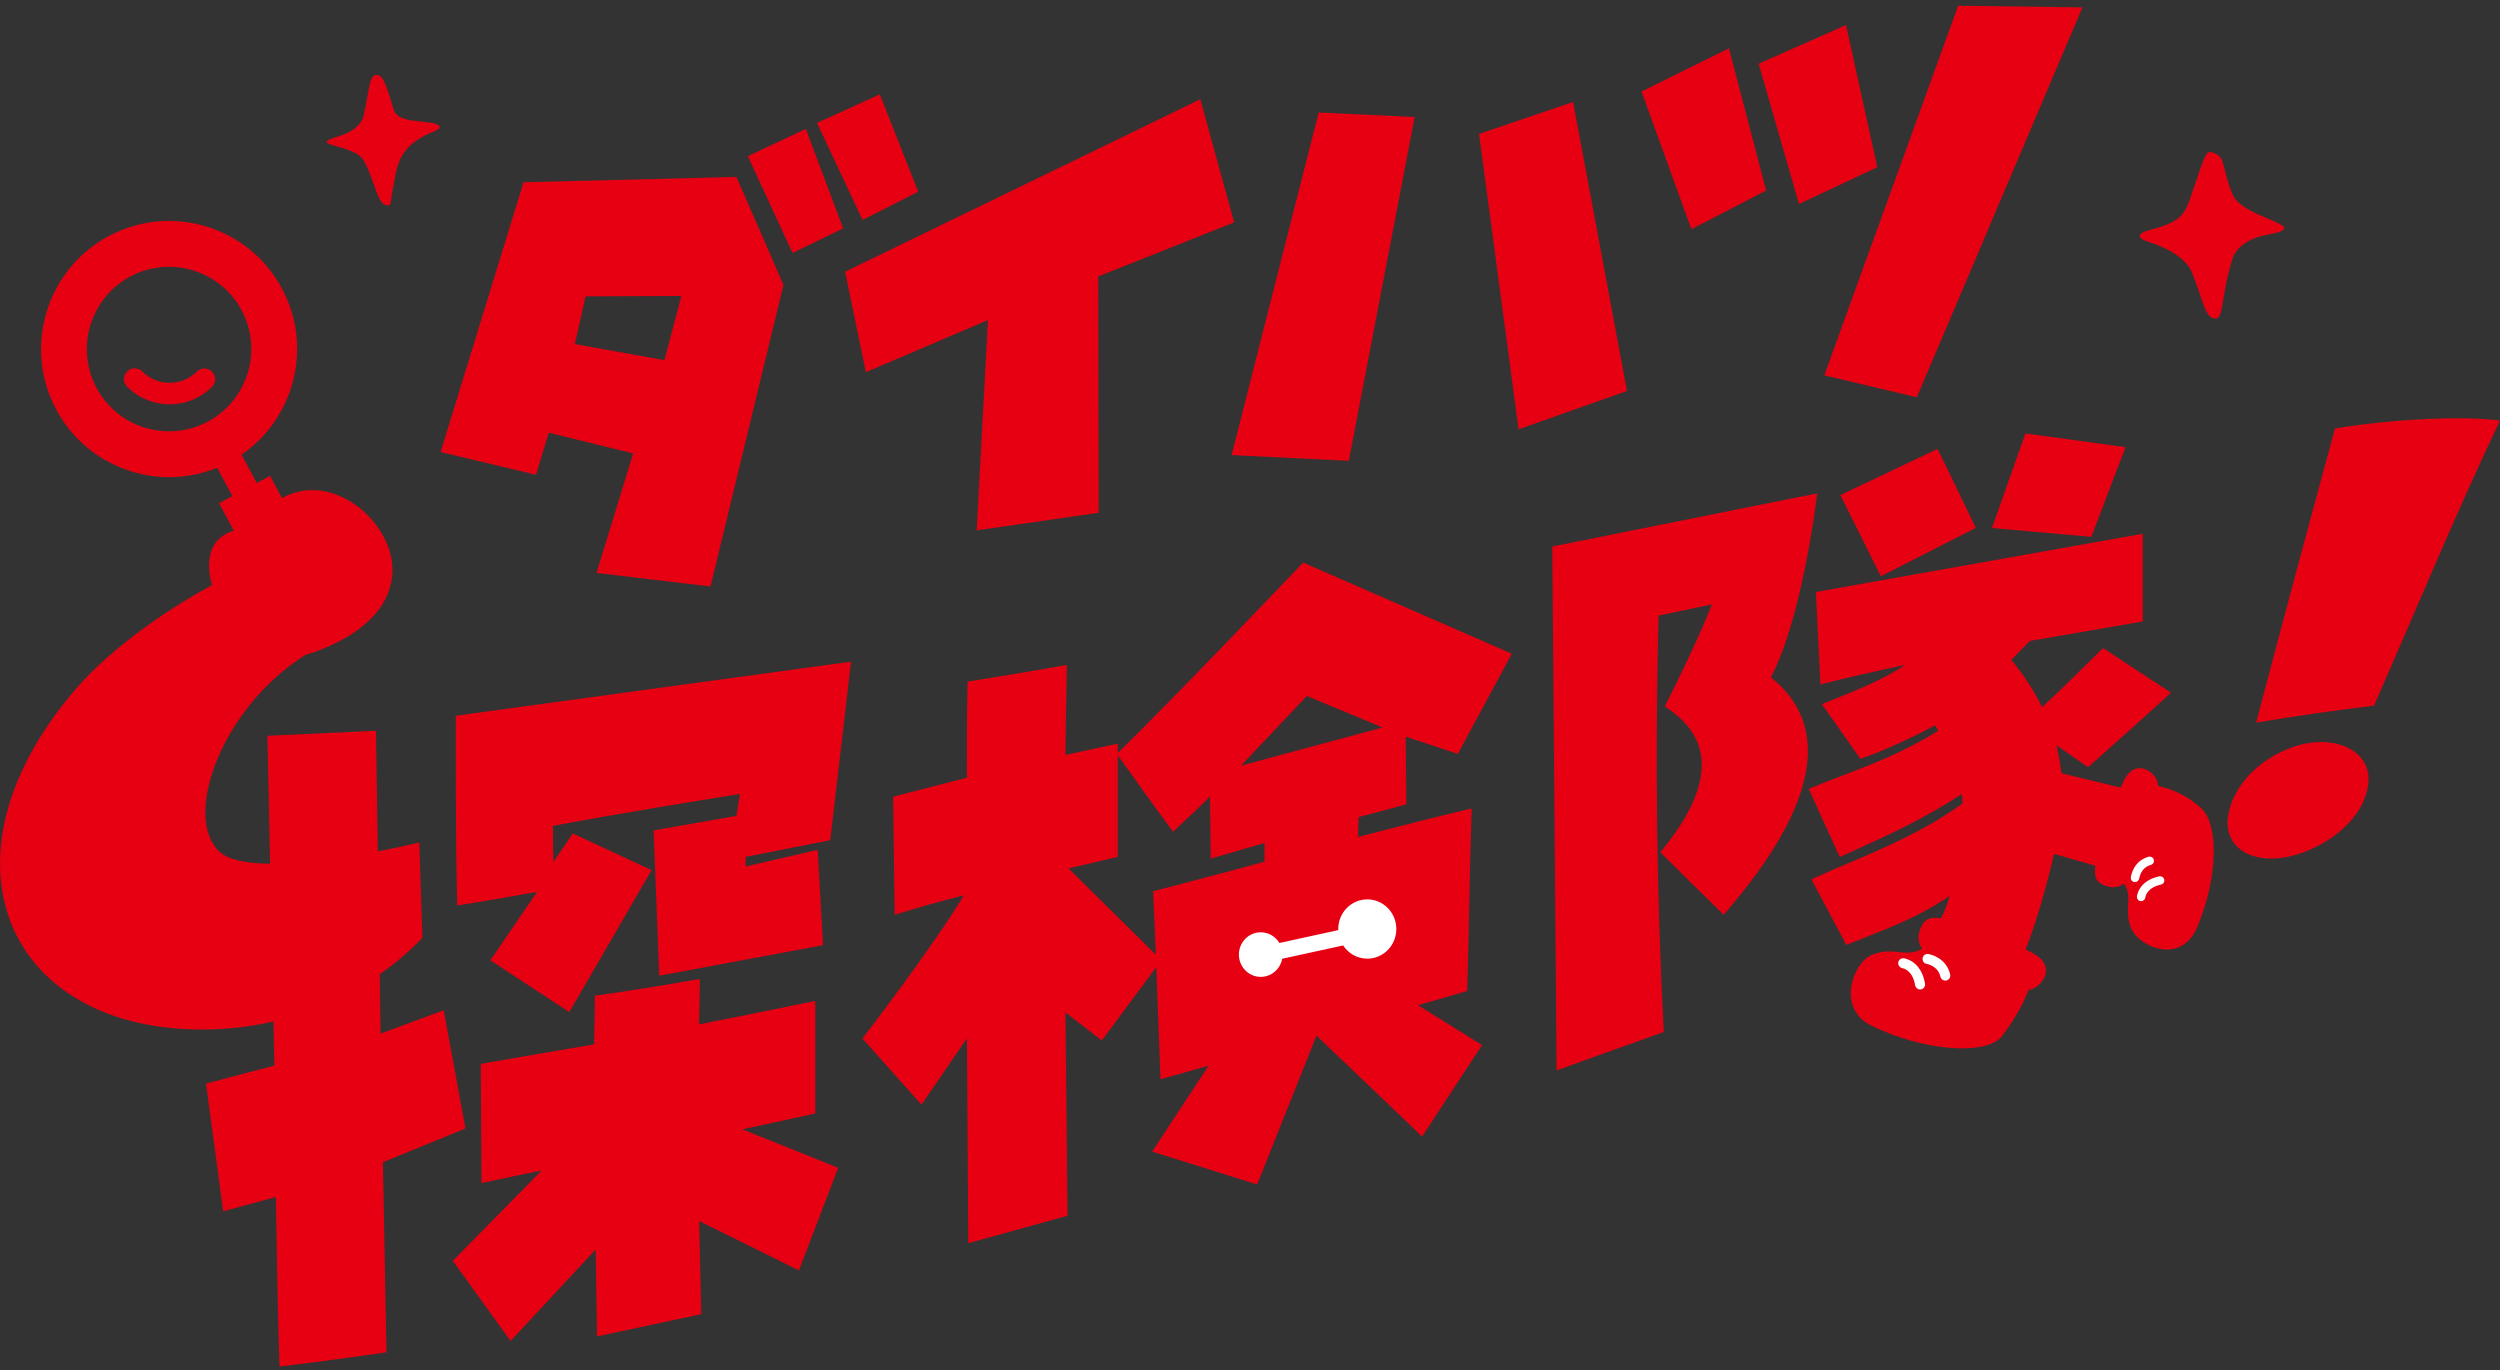
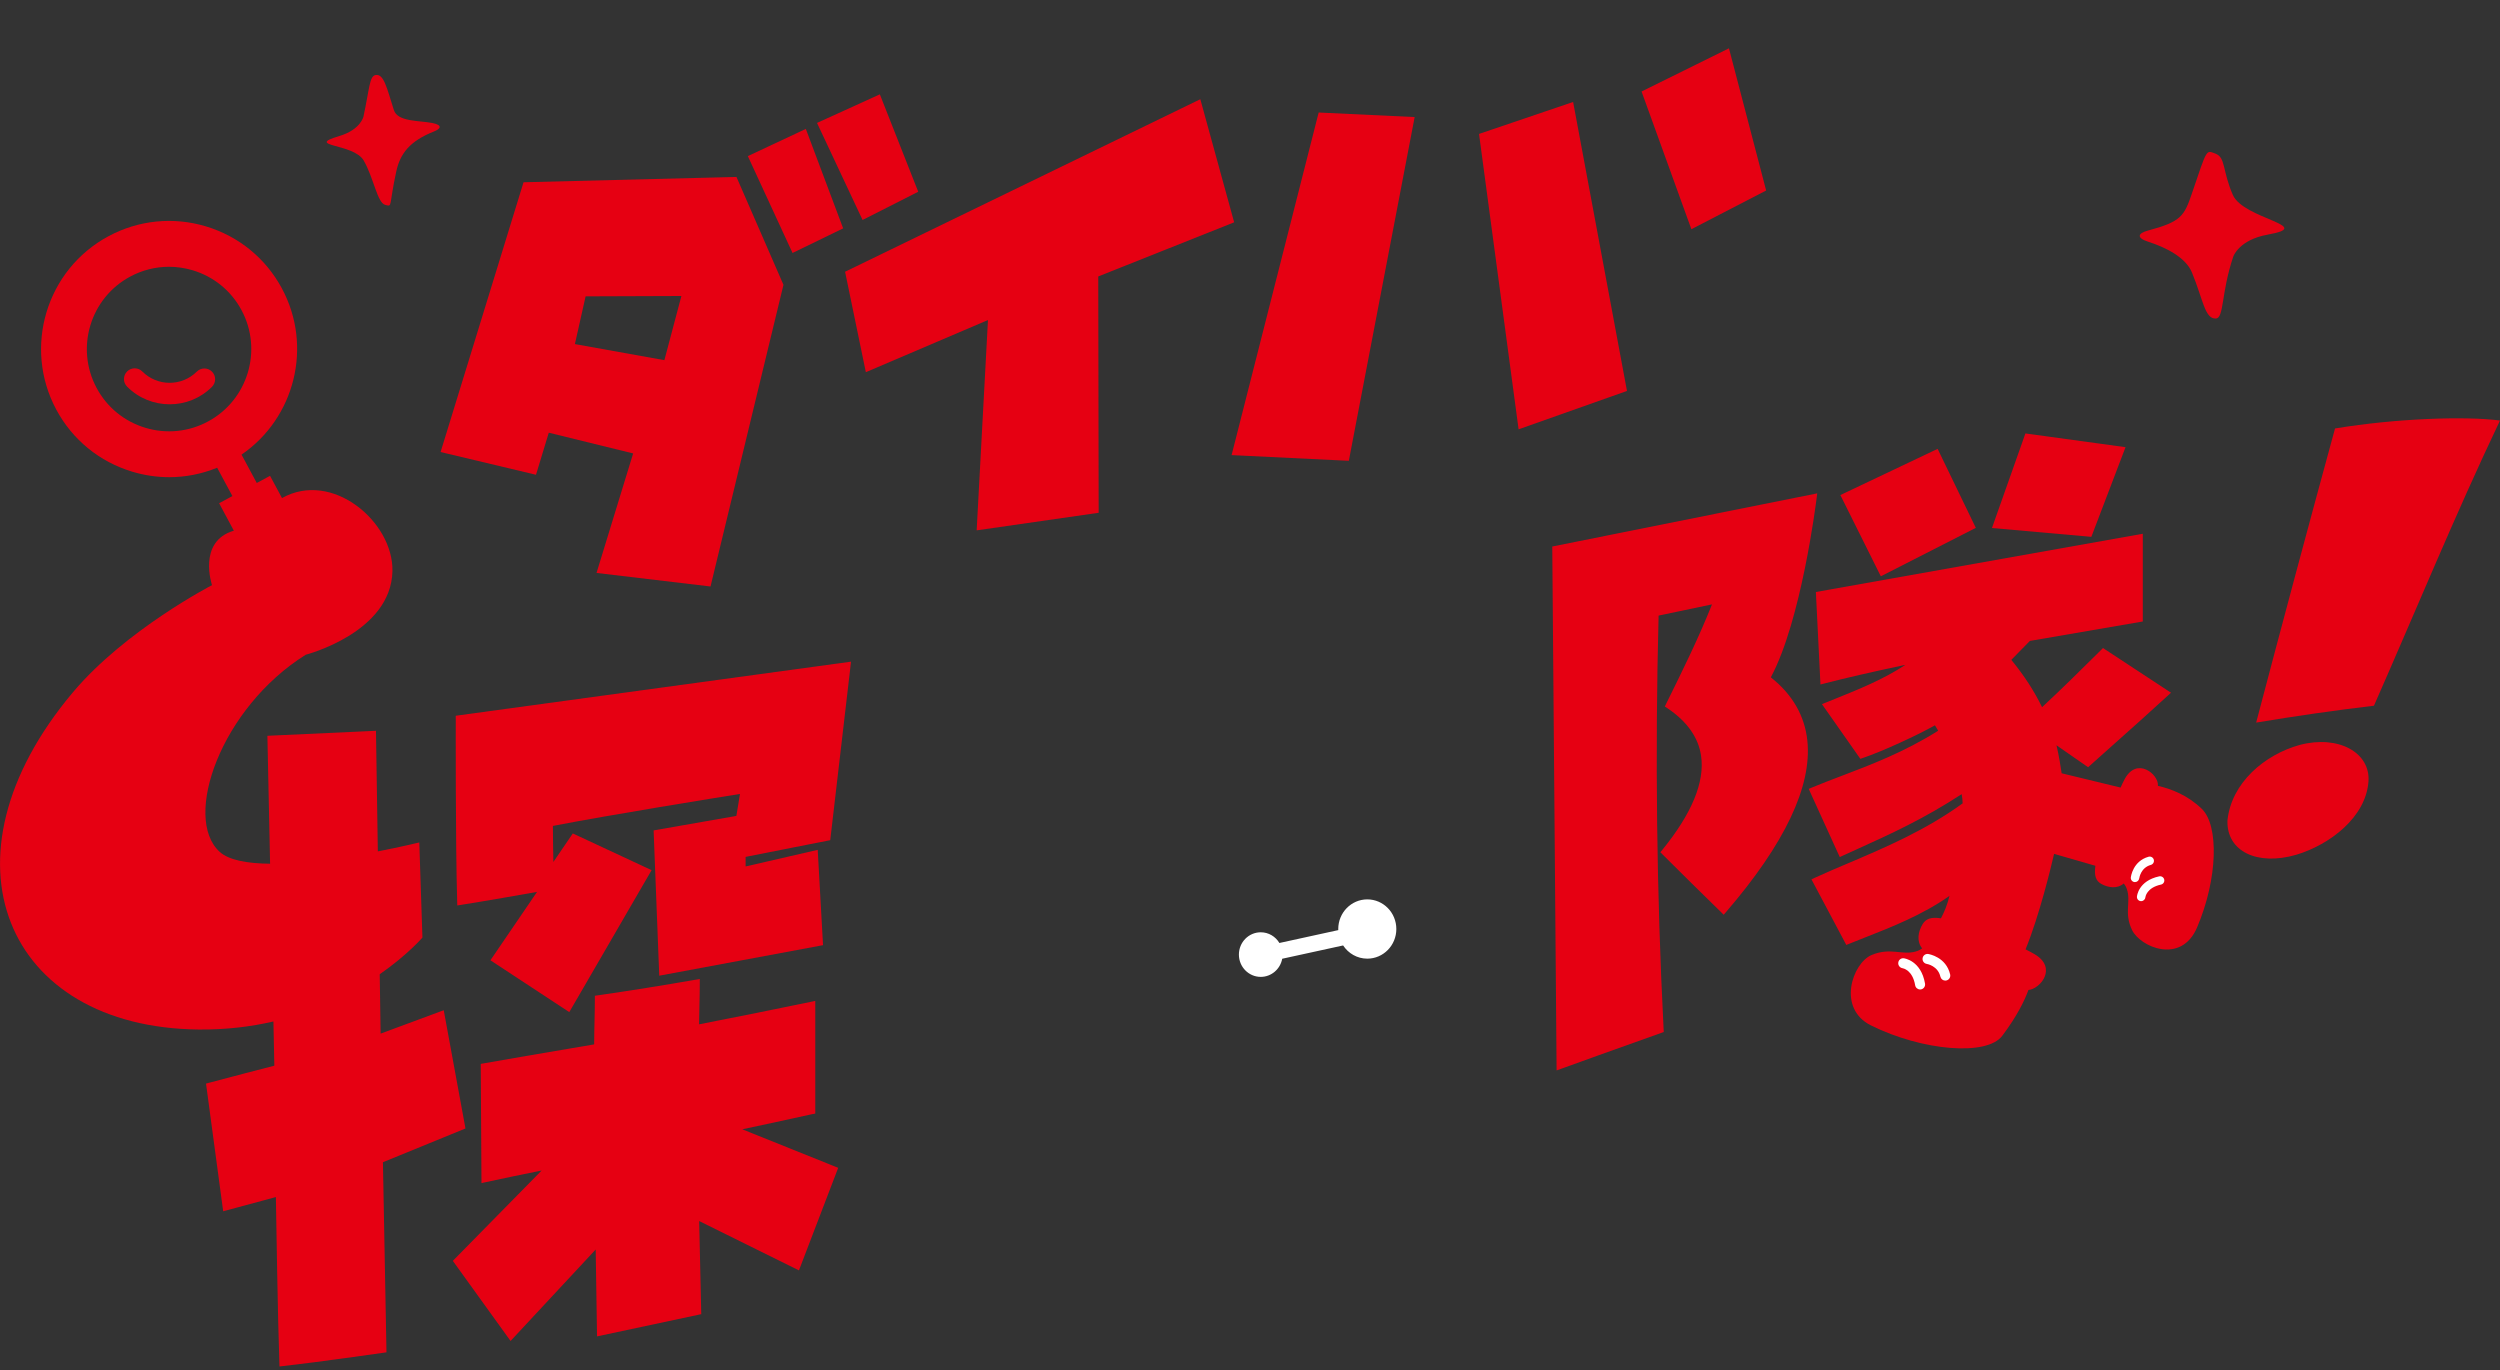
<svg xmlns="http://www.w3.org/2000/svg" width="427" height="234" viewBox="0 0 427 234" fill="none">
  <rect x="0" y="0" width="427" height="234" fill="#333333" stroke="none" />
  <g clip-path="url(#clip0_6069_8733)">
    <path d="M398.823 73.184C394.254 89.907 389.767 106.652 385.351 123.419C385.351 123.419 385.356 123.419 385.362 123.419C392.043 122.303 398.746 121.334 405.472 120.535C412.64 104.272 419.355 87.877 426.999 71.827C421.226 71.056 409.291 71.444 398.823 73.184Z" fill="#E60012" />
    <path d="M392.776 127.239C386.812 128.897 381.099 133.685 380.448 140.158C380.294 145.423 385.548 147.934 392.207 145.992C397.937 144.268 404.115 139.578 404.536 133.45C404.875 128.568 399.436 125.477 392.776 127.239Z" fill="#E60012" />
    <path d="M147.886 63.569L168.746 54.661L166.814 90.585L187.652 87.581L187.581 47.218L210.794 37.97L205.015 16.946L144.34 46.414L147.886 63.569Z" fill="#E60012" />
    <path d="M230.362 78.706H230.379L241.624 19.995L225.229 19.218L210.356 77.732L230.362 78.706Z" fill="#E60012" />
    <path d="M268.689 17.418L252.618 22.874L259.376 73.327L277.888 66.772L268.689 17.418Z" fill="#E60012" />
    <path d="M301.659 32.538L295.306 8.252L280.378 15.629L288.887 39.148L301.659 32.538Z" fill="#E60012" />
-     <path d="M307.279 34.836L320.642 28.564L315.301 4.273L300.373 10.884L307.263 34.841L307.279 34.836Z" fill="#E60012" />
-     <path d="M327.39 67.86L355.686 1.258L334.454 0.984L311.591 64.106L327.39 67.86Z" fill="#E60012" />
-     <path d="M311.586 64.117L311.591 64.106L311.575 64.101L311.586 64.117Z" fill="#E60012" />
+     <path d="M311.586 64.117L311.591 64.106L311.575 64.101L311.586 64.117" fill="#E60012" />
    <path d="M93.738 73.906L108.141 77.447L101.886 97.858L121.356 100.173L133.816 48.647L125.794 30.238L125.805 30.222L89.42 31.13L75.253 77.206L91.549 81.091L93.733 73.901L93.738 73.906ZM100.02 50.617L116.382 50.556L113.476 61.517L98.192 58.77L100.02 50.622V50.617Z" fill="#E60012" />
    <path d="M156.833 32.751L150.277 16.115L139.546 20.996L147.327 37.572L156.833 32.751Z" fill="#E60012" />
    <path d="M144.011 39.005L137.636 22.02L127.731 26.665L135.365 43.208L144.011 39.005Z" fill="#E60012" />
    <path d="M62.114 27.409C63.833 30.364 64.429 34.66 65.808 34.999C67.094 35.317 66.372 35.317 67.68 29.292C68.342 26.244 69.967 24.099 74.12 22.457C75.308 21.986 75.614 21.368 73.852 21.012C71.63 20.569 67.92 20.837 67.275 18.807C66.076 15.053 65.578 12.591 64.172 12.815C63.094 12.985 63.132 15.009 62.082 19.912C62.082 19.912 61.605 22.145 57.972 23.229C51.876 25.051 60.391 24.443 62.114 27.404V27.409Z" fill="#E60012" />
    <path d="M387.348 40.067C395.638 38.595 383.178 37.429 381.367 33.287C379.556 29.144 380.163 26.901 378.401 26.244C376.754 25.631 377.028 25.265 374.395 32.991C373.066 36.898 372.573 37.856 366.866 39.383C365.235 39.821 364.732 40.592 367.003 41.32C369.859 42.239 373.312 43.93 374.384 46.54C376.322 51.252 376.579 54.486 378.456 54.404C379.9 54.344 379.326 50.097 381.449 43.81C381.449 43.81 382.412 40.948 387.348 40.072V40.067Z" fill="#E60012" />
    <path d="M77.846 122.724C77.846 122.932 77.786 143.721 78.087 154.03L78.103 154.654L78.716 154.556C83.061 153.872 89.119 152.799 91.729 152.334L83.762 164.017L97.234 172.871L111.292 148.624L97.836 142.353L94.515 147.223C94.482 145.526 94.438 142.922 94.433 141.067C104.277 139.162 122.483 136.229 126.39 135.605L125.772 139.359L111.637 141.833L112.6 166.649L140.574 161.434L139.666 145.154L127.353 147.989V146.353L141.805 143.502L145.357 113.011L77.841 122.248V122.724H77.846Z" fill="#E60012" />
    <path d="M79.5 192.735L75.79 172.548L65.01 176.543L64.856 166.403C69.65 163.07 72.151 160.132 72.151 160.132L71.615 143.89C71.615 143.89 68.692 144.612 64.534 145.417L64.216 124.82L45.671 125.673L46.131 147.524C42.306 147.491 39.11 146.938 37.523 145.499C31.126 139.682 37.731 120.885 52.227 111.823C52.227 111.823 66.837 108.069 67.029 97.508C67.177 89.124 56.736 80.254 48.166 85.07L46.125 81.272L43.854 82.492L41.255 77.649C50.344 71.422 53.48 59.181 48.15 49.265C45.386 44.116 40.779 40.356 35.186 38.671C29.594 36.986 23.678 37.582 18.529 40.346C7.907 46.053 3.907 59.339 9.615 69.966C12.378 75.116 16.986 78.875 22.578 80.561C24.663 81.19 26.792 81.502 28.91 81.502C31.7 81.502 34.469 80.954 37.09 79.888L39.695 84.73L37.424 85.951L39.941 90.64C33.681 92.474 36.215 99.943 36.215 99.943C36.215 99.943 21.413 107.593 12.438 118.264C-11.486 146.708 0.991 175.487 33.906 175.842C38.574 175.891 42.847 175.361 46.7 174.469L46.858 182.02C45.135 182.464 38.568 184.165 35.651 184.953L35.186 185.079L35.252 185.555C36.177 192.461 38.037 206.268 38.037 206.268L38.119 206.886L47.121 204.456C47.176 208.177 47.455 225.628 47.718 232.802L47.739 233.393L48.325 233.327C54.011 232.698 65.42 231.062 65.535 231.046L66.011 230.974L65.404 198.508L79.511 192.74L79.5 192.735ZM24.827 73.069C21.232 71.986 18.277 69.572 16.504 66.267C12.838 59.443 15.41 50.912 22.228 47.246C24.302 46.13 26.567 45.566 28.86 45.566C30.223 45.566 31.585 45.768 32.926 46.168C36.521 47.251 39.476 49.665 41.249 52.97C44.916 59.794 42.344 68.325 35.526 71.991C32.22 73.77 28.423 74.147 24.827 73.069Z" fill="#E60012" />
    <path d="M138.824 190.289L139.251 190.191V170.956L138.594 171.093C132.449 172.368 126.167 173.632 119.403 174.956C119.408 173.889 119.436 172.805 119.463 171.755C119.491 170.48 119.523 169.156 119.523 167.864V167.213L118.883 167.322C113.23 168.307 107.578 169.216 102.073 170.009L101.602 170.075V170.551C101.602 171.722 101.575 172.964 101.547 174.272C101.52 175.591 101.487 176.953 101.482 178.382L97.109 179.126C92.338 179.936 87.407 180.773 82.564 181.632L82.11 181.714L82.236 202.076L82.898 201.928C85.114 201.43 89.919 200.451 92.518 199.92L77.344 215.352L87.205 229.038L101.744 213.415L101.974 228.255L119.775 224.457L119.419 208.555L136.46 216.982L143.163 199.466L126.779 192.883C129.521 192.303 134.9 191.154 138.824 190.273V190.289Z" fill="#E60012" />
-     <path d="M258.21 111.654L222.57 96.086L222.307 96.365C222.099 96.584 201.633 118.111 191.088 128.448L190.93 128.607V127.009L181.977 128.941C182.004 126.528 182.108 118.347 182.212 114.248L182.229 113.581L181.572 113.695C175.394 114.768 172.237 115.299 165.719 116.344L165.27 116.415L165.26 116.869C165.139 121.46 165.139 126.987 165.139 132.843L162.841 133.428C159.213 134.353 155.787 135.228 152.958 135.973L152.548 136.082L152.805 156.253L153.505 156.034C156.86 154.983 160.592 153.938 164.614 152.92C159.322 161.78 147.699 176.855 147.579 177.009L147.3 177.37L157.391 188.681L165.15 177.342L165.385 212.337L182.338 207.647L181.983 172.926L188.188 177.72L197.496 165.178C197.595 167.711 197.682 170.234 197.775 172.724C197.907 176.363 198.043 180.002 198.186 183.646L198.213 184.341L198.881 184.155C201.321 183.466 204.588 182.541 206.427 182.016L196.79 196.692L214.723 202.312L224.857 176.872L242.899 194.126L253.132 178.502L242.198 171.69C244.021 171.164 247.589 170.13 250.221 169.369L250.604 169.26L250.615 168.861C250.751 164.28 250.844 159.623 250.938 155.12C251.047 149.768 251.156 144.236 251.342 138.802L251.364 138.085L250.669 138.249C244.869 139.623 238.997 141.133 233.323 142.594L231.971 142.939C231.971 141.812 231.987 140.668 232.064 139.557C234.997 138.807 239.752 137.494 239.802 137.478L240.207 137.363L240.092 125.822L249 128.766L258.215 111.66L258.21 111.654ZM215.981 147.169C210.695 148.635 205.305 150.042 200.09 151.404L196.954 152.225L196.976 152.668C197.135 156.116 197.283 159.596 197.414 163.06L182.508 148.323L190.924 146.353V129.012L191.023 129.149C194.618 134.194 196.374 136.635 199.986 141.576L200.347 142.074L200.801 141.653C203.111 139.502 204.971 137.735 206.673 136.055L206.788 146.66L207.477 146.457C210.919 145.461 212.747 144.925 215.981 143.984V147.152V147.169ZM211.959 130.78L223.204 118.872L236.146 124.257L211.965 130.774L211.959 130.78Z" fill="#E60012" />
    <path d="M321.244 98.433L337.469 90.159L330.947 76.665L314.333 84.556L321.244 98.433Z" fill="#E60012" />
    <path d="M340.227 90.186L357.202 91.691L363.041 76.38L345.94 74.032L340.227 90.186Z" fill="#E60012" />
    <path d="M302.458 115.687C307.651 106.018 310.179 85.88 310.289 85.021L310.382 84.266L265.127 93.344L265.866 182.831L266.593 182.568C266.708 182.524 278.107 178.404 283.782 176.406L284.17 176.269L284.148 175.859C282.955 152.608 282.671 128.815 283.289 105.142C286.791 104.398 288.843 103.96 292.411 103.227C290.102 109.033 287.295 114.707 284.564 120.234L284.351 120.667L284.75 120.935C288.121 123.184 290.069 125.914 290.54 129.061C291.213 133.532 288.98 138.955 283.902 145.182L283.59 145.565L283.94 145.915C287.93 149.888 289.9 151.836 293.993 155.831L294.409 156.236L294.792 155.793C304.839 144.137 309.512 134.281 308.696 126.505C308.248 122.259 306.152 118.62 302.469 115.698L302.458 115.687Z" fill="#E60012" />
    <path d="M36.209 63.477C35.498 62.76 34.332 62.755 33.615 63.471C31.043 66.032 26.868 66.022 24.307 63.45C23.59 62.733 22.43 62.727 21.713 63.444C20.996 64.161 20.991 65.321 21.708 66.038C23.705 68.046 26.337 69.053 28.975 69.053C31.612 69.053 34.212 68.063 36.204 66.071C36.92 65.354 36.926 64.194 36.209 63.477Z" fill="#E60012" />
    <path d="M368.562 134.238C368.562 134.238 368.567 134.194 368.573 134.177C368.732 132.279 364.972 129.143 362.865 133.121C362.647 133.537 362.422 134.008 362.198 134.517L352.129 132.076C352.003 131.222 351.675 129.066 351.248 127.293C353.01 128.519 354.225 129.367 356.293 130.796L356.649 131.042L356.972 130.752C358.285 129.575 359.599 128.404 360.912 127.233C363.998 124.481 367.194 121.635 370.291 118.79L370.811 118.314L370.22 117.93C365.957 115.14 363.829 113.739 359.566 110.932L359.194 110.685L358.471 111.402C354.936 114.904 352.545 117.279 348.786 120.787C347.439 118.023 345.716 115.369 343.532 112.705C344.55 111.643 346.23 109.941 346.701 109.47L365.99 106.149V91.166L310.152 101.114L310.934 116.913L311.586 116.743C315.236 115.802 319.788 114.751 325.441 113.553C321.758 116.01 317.288 117.81 313.578 119.304C312.97 119.55 312.385 119.786 311.826 120.01L311.192 120.267L311.58 120.825C313.955 124.223 315.143 125.914 317.512 129.274L317.747 129.608L318.136 129.477C321.649 128.284 327.439 125.592 330.492 123.884L331.039 124.809C325.288 128.437 319.537 130.626 314.442 132.563C312.68 133.231 311.022 133.865 309.452 134.522L308.932 134.741L309.161 135.255C311.099 139.529 312.067 141.658 314.004 145.888L314.234 146.386L314.732 146.156C315.548 145.784 316.352 145.417 317.14 145.062C322.979 142.413 328.506 139.901 335.056 135.638C335.149 136.131 335.204 136.662 335.22 137.214C328.856 141.838 321.841 144.821 315.641 147.453C313.627 148.307 311.722 149.116 309.922 149.948L309.397 150.189L309.665 150.698C311.843 154.824 312.937 156.876 315.115 160.958L315.351 161.396L315.81 161.21C316.658 160.86 317.583 160.499 318.574 160.11C322.968 158.386 328.352 156.274 332.971 153.018C332.61 154.507 332.145 155.645 331.515 156.849C329.868 156.597 328.943 156.903 328.38 157.85C327.641 159.081 327.291 160.712 328.298 161.982C328.019 162.195 327.679 162.376 327.242 162.507C324.872 163.207 322.88 161.757 319.652 163.125C316.423 164.493 313.687 172.231 319.586 175.153C328.374 179.503 339.352 180.423 341.989 176.91C344.495 173.572 345.787 170.934 346.454 169.09C348.517 168.898 351.451 165.292 347.5 162.972C347.045 162.704 346.526 162.43 345.962 162.151C348.342 156.334 350.318 148.088 350.838 145.839L357.891 147.874C357.661 149.571 357.973 150.468 358.915 150.982C360.08 151.612 361.601 151.874 362.74 150.895C362.948 151.141 363.128 151.448 363.265 151.847C364.009 154.009 362.745 155.907 364.146 158.835C365.547 161.757 372.54 164.789 375.26 158.408C378.817 150.069 378.997 141.007 376.086 138.172C373.662 135.814 370.806 134.725 368.568 134.227L368.562 134.238Z" fill="#E60012" />
    <path d="M233.537 153.614C230.795 153.614 228.573 155.88 228.573 158.676C228.573 158.742 228.579 158.802 228.584 158.862L218.521 161.062C217.864 159.967 216.688 159.234 215.336 159.234C213.273 159.234 211.604 160.942 211.604 163.043C211.604 165.144 213.273 166.851 215.336 166.851C217.158 166.851 218.674 165.516 219.002 163.754L229.405 161.483C230.297 162.84 231.813 163.738 233.531 163.738C236.273 163.738 238.494 161.472 238.494 158.676C238.494 155.88 236.273 153.614 233.531 153.614H233.537Z" fill="white" />
    <path d="M365.384 150.03C365.395 149.954 365.624 148.208 367.365 147.726C367.748 147.617 367.972 147.223 367.868 146.835C367.764 146.451 367.364 146.227 366.976 146.331C364.284 147.081 363.961 149.751 363.944 149.866C363.901 150.26 364.185 150.616 364.579 150.66C364.607 150.66 364.634 150.66 364.661 150.66C365.022 150.66 365.334 150.386 365.378 150.019L365.384 150.03Z" fill="white" />
    <path d="M369.651 150.233C369.569 149.844 369.181 149.598 368.792 149.68C365.235 150.446 364.995 153.04 364.989 153.149C364.962 153.543 365.252 153.882 365.646 153.915C365.668 153.915 365.69 153.915 365.711 153.915C366.078 153.915 366.39 153.636 366.428 153.264C366.434 153.198 366.636 151.617 369.099 151.086C369.487 151.004 369.739 150.616 369.651 150.227V150.233Z" fill="white" />
    <path d="M329.349 162.944C328.884 162.868 328.452 163.191 328.381 163.656C328.304 164.121 328.621 164.559 329.086 164.635C329.163 164.646 330.996 164.975 331.423 166.824C331.516 167.218 331.866 167.486 332.255 167.486C332.32 167.486 332.381 167.481 332.446 167.464C332.906 167.36 333.191 166.901 333.087 166.441C332.397 163.448 329.475 162.966 329.349 162.944Z" fill="white" />
    <path d="M325.168 163.673C324.698 163.612 324.287 163.946 324.227 164.406C324.161 164.865 324.49 165.298 324.949 165.369C325.021 165.38 326.668 165.664 327.111 168.291C327.182 168.707 327.543 169.002 327.954 169.002C328.003 169.002 328.047 169.002 328.096 168.992C328.561 168.915 328.873 168.472 328.796 168.007C328.129 164.072 325.283 163.689 325.168 163.673Z" fill="white" />
  </g>
  <defs>
    <clipPath id="clip0_6069_8733">
      <rect width="427" height="232.404" fill="white" transform="translate(0 0.984)" />
    </clipPath>
  </defs>
</svg>